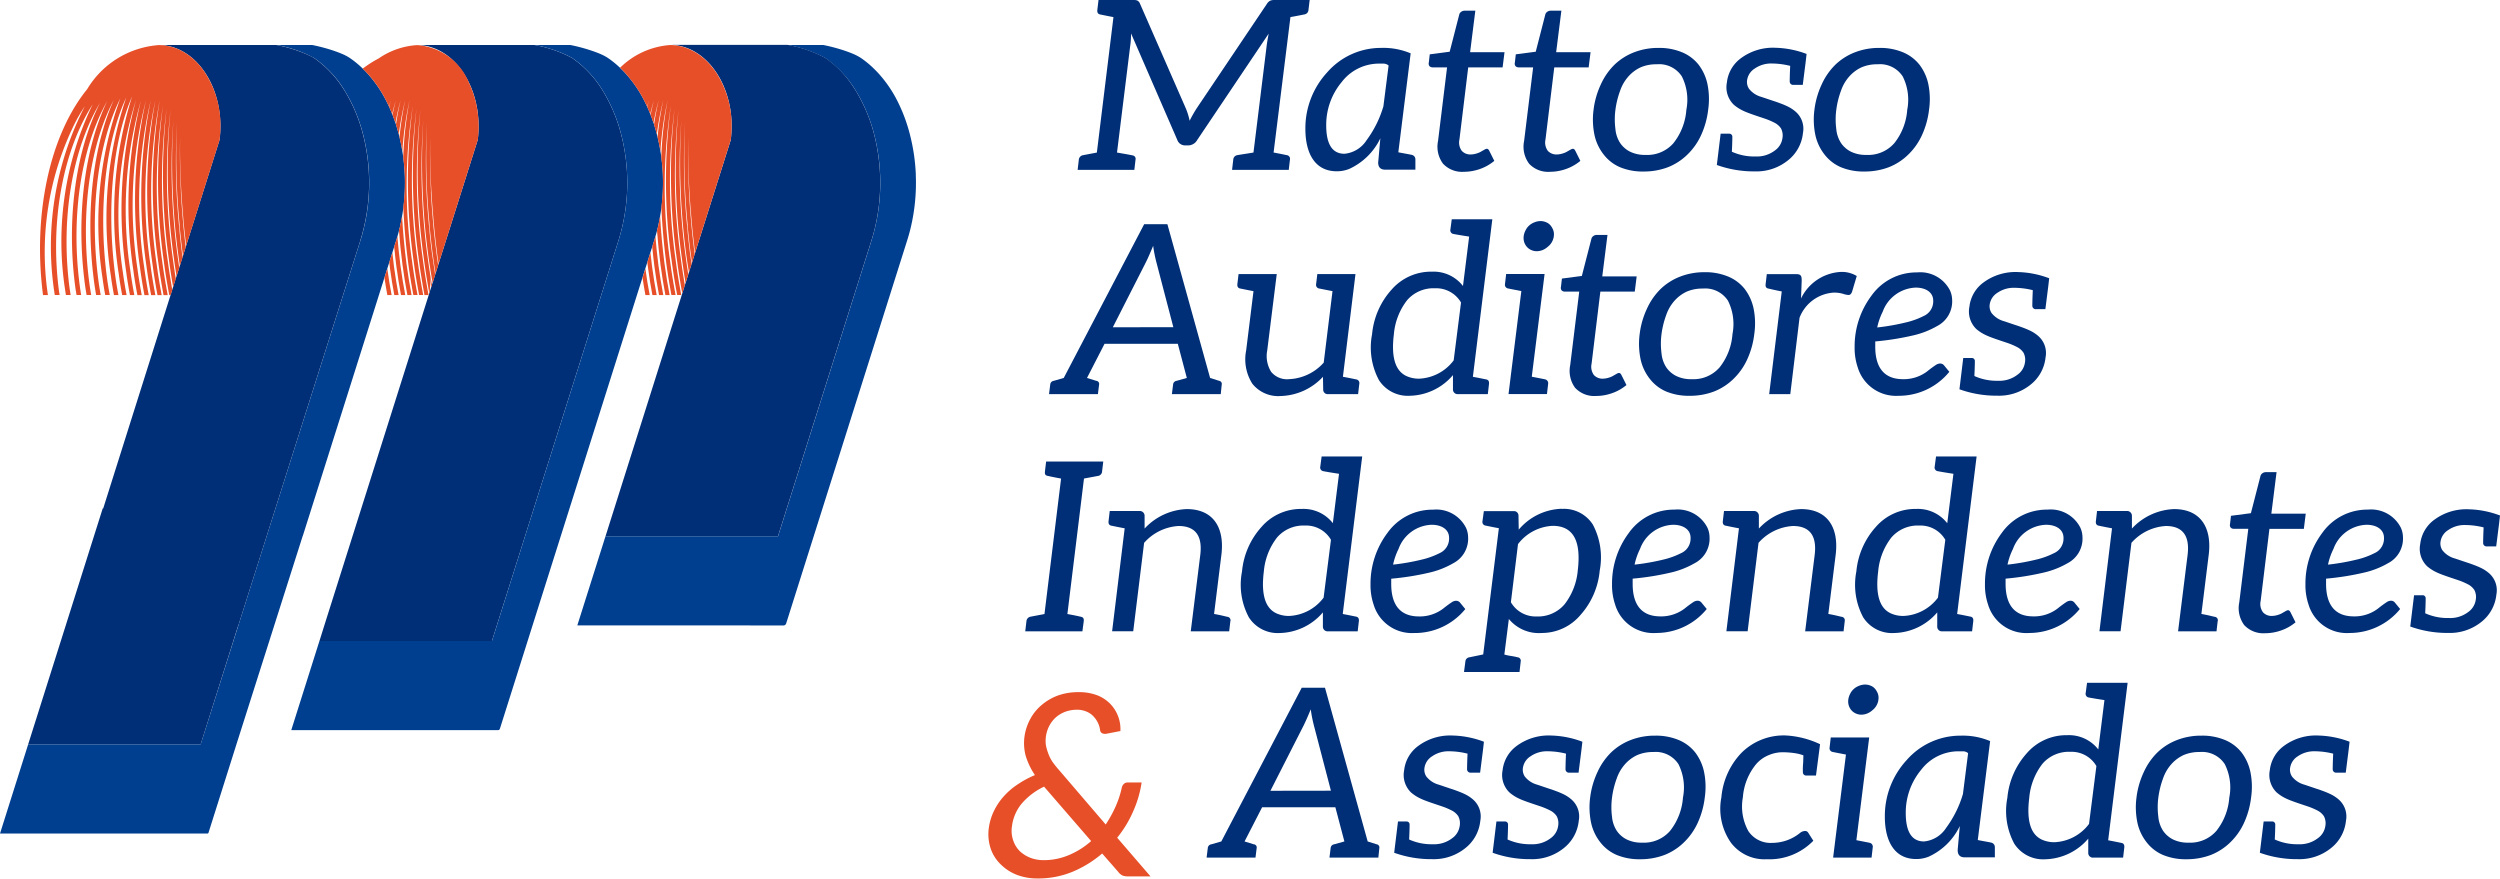
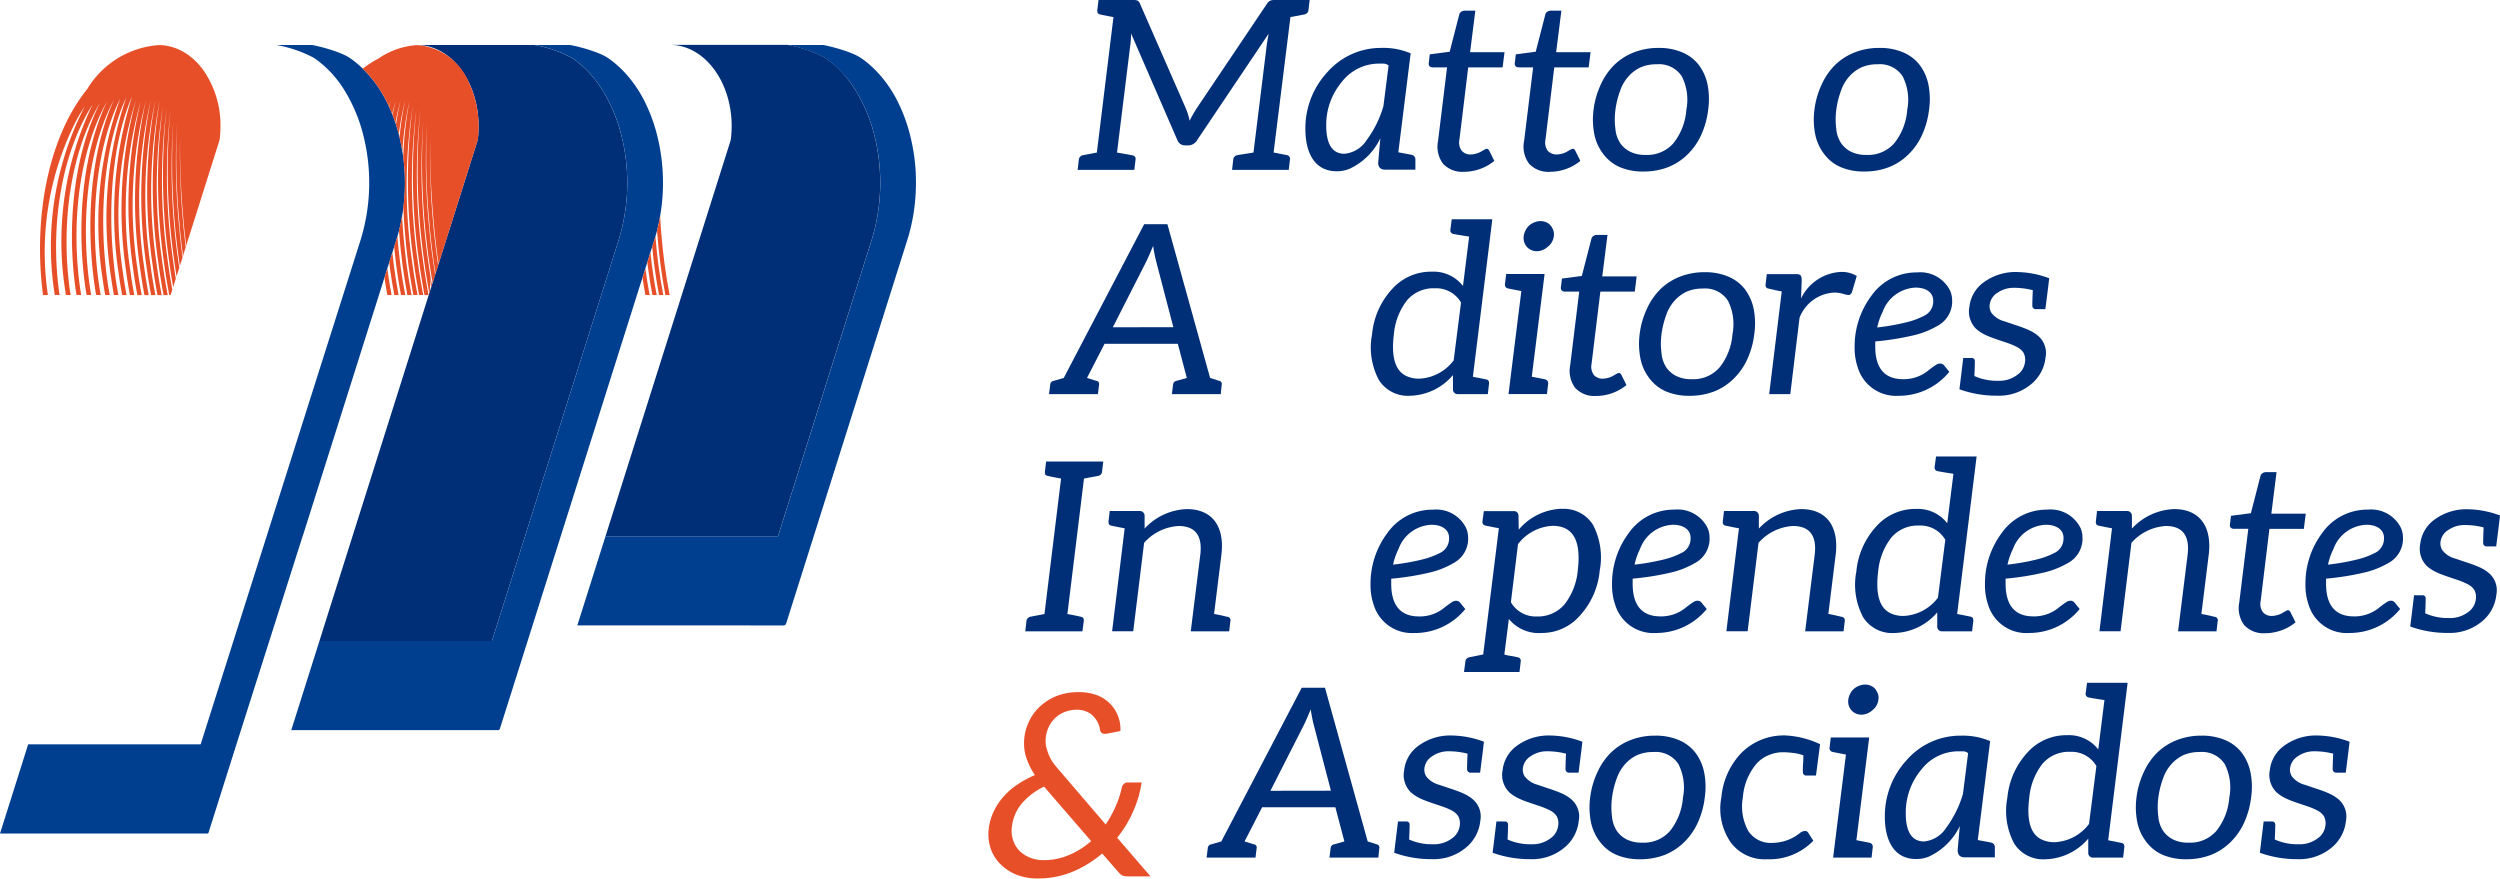
<svg xmlns="http://www.w3.org/2000/svg" id="Grupo_97" data-name="Grupo 97" width="183.754" height="64.572" viewBox="0 0 183.754 64.572">
  <defs>
    <clipPath id="clip-path">
      <rect id="Retângulo_4" data-name="Retângulo 4" width="183.754" height="64.572" fill="none" />
    </clipPath>
  </defs>
  <g id="Grupo_96" data-name="Grupo 96" clip-path="url(#clip-path)">
    <path id="Caminho_167" data-name="Caminho 167" d="M215.286,145.4a2.75,2.75,0,0,1,.973.636,2.679,2.679,0,0,1,.748,2l-1.066.205h-.094a.42.42,0,0,1-.206-.056.311.311,0,0,1-.131-.243,1.733,1.733,0,0,0-.15-.5,1.888,1.888,0,0,0-.318-.468,1.443,1.443,0,0,0-.5-.355,1.749,1.749,0,0,0-.73-.15,2.514,2.514,0,0,0-.861.15,2.347,2.347,0,0,0-.692.411,2.307,2.307,0,0,0-.486.636,2.405,2.405,0,0,0-.244,1.4,3.611,3.611,0,0,0,.169.6,2.9,2.9,0,0,0,.318.636,7.773,7.773,0,0,0,.543.673l3.368,3.929a9.217,9.217,0,0,0,.73-1.328,7.291,7.291,0,0,0,.449-1.366.514.514,0,0,1,.15-.281.381.381,0,0,1,.281-.113h1.029a8.03,8.03,0,0,1-.617,2.115,8.331,8.331,0,0,1-1.179,1.946l2.451,2.844h-1.609a1.326,1.326,0,0,1-.43-.056.89.89,0,0,1-.337-.281l-1.179-1.347a8.205,8.205,0,0,1-2.189,1.347,6.6,6.6,0,0,1-2.582.486,4.158,4.158,0,0,1-1.441-.243,3.422,3.422,0,0,1-1.2-.748,2.93,2.93,0,0,1-.767-1.16,3.329,3.329,0,0,1-.15-1.572,4.106,4.106,0,0,1,.374-1.235,4.6,4.6,0,0,1,.73-1.085,5.218,5.218,0,0,1,1.029-.88,7.29,7.29,0,0,1,1.253-.674,5.329,5.329,0,0,1-.674-1.4,3.627,3.627,0,0,1-.094-1.422,3.765,3.765,0,0,1,.412-1.272,3.475,3.475,0,0,1,.842-1.048,3.94,3.94,0,0,1,1.216-.711,4.471,4.471,0,0,1,1.534-.243,3.725,3.725,0,0,1,1.328.225m-6.155,10.683a2,2,0,0,0,.486.786,2.422,2.422,0,0,0,.786.486,2.67,2.67,0,0,0,.935.168,4.672,4.672,0,0,0,1.927-.392,5.9,5.9,0,0,0,1.59-1.01l-3.461-4a4.968,4.968,0,0,0-1.665,1.272,3.227,3.227,0,0,0-.692,1.628,2.173,2.173,0,0,0,.094,1.066" transform="translate(-134.655 -94.303)" fill="#e74f29" />
    <path id="Caminho_168" data-name="Caminho 168" d="M229.892,3.313l-.977,7.9q.916.157,1.151.21a.254.254,0,0,1,.21.314l-.087.75h-4.168l.087-.75a.37.37,0,0,1,.314-.331l1.011-.192,1.221-9.957c-.54-.1-.872-.175-.976-.192-.174-.035-.227-.157-.21-.331L227.556,0h2.493a.916.916,0,0,1,.349.035.426.426,0,0,1,.21.244l3.366,7.69a4.778,4.778,0,0,1,.279.907,9.243,9.243,0,0,1,.524-.924L239.936.279a.585.585,0,0,1,.279-.244A.968.968,0,0,1,240.564,0h2.511l-.087.732a.353.353,0,0,1-.314.331c-.681.139-1.012.192-1.012.192l-1.238,9.957c.558.1.872.175.976.192a.27.27,0,0,1,.226.331l-.087.75h-4.167l.087-.75a.352.352,0,0,1,.3-.331c.174-.035.558-.087,1.186-.192l.976-7.9c.035-.261.087-.54.14-.837l-5.249,7.812a.766.766,0,0,1-.646.4h-.244a.6.6,0,0,1-.575-.4l-3.4-7.83a6.578,6.578,0,0,1-.052.854" transform="translate(-146.813)" fill="#002f78" />
    <path id="Caminho_169" data-name="Caminho 169" d="M279.141,18.456l.157-1.761a4.693,4.693,0,0,1-2.285,2.249,2.41,2.41,0,0,1-.924.174c-1.656,0-2.3-1.412-2.3-3.1a6.06,6.06,0,0,1,1.6-4.168,5.235,5.235,0,0,1,3.976-1.8,5.148,5.148,0,0,1,2.162.4l-.907,7.271c.052.018.855.157.994.192a.336.336,0,0,1,.261.331V19h-2.214c-.366,0-.523-.192-.523-.541m.767-7.115a.582.582,0,0,0-.384-.139h-.367a3.449,3.449,0,0,0-2.7,1.36,4.909,4.909,0,0,0-1.134,3.174c0,1.4.454,2.092,1.343,2.092a2.174,2.174,0,0,0,1.622-.994,7.951,7.951,0,0,0,1.238-2.494Z" transform="translate(-177.841 -6.529)" fill="#002f78" />
    <path id="Caminho_170" data-name="Caminho 170" d="M300.7,13.486a2.094,2.094,0,0,1-.366-1.674l.663-5.406h-1.064a.333.333,0,0,1-.227-.087.3.3,0,0,1-.052-.261l.07-.61,1.465-.192.7-2.72a.349.349,0,0,1,.139-.209.429.429,0,0,1,.261-.087h.785l-.384,3.052h2.529l-.14,1.116h-2.528l-.645,5.3a1.027,1.027,0,0,0,.175.837.852.852,0,0,0,.662.262,1.493,1.493,0,0,0,.419-.07,1.456,1.456,0,0,0,.331-.139c.087-.053.174-.1.244-.139a.453.453,0,0,1,.174-.07c.087,0,.14.053.192.157l.366.733a3.417,3.417,0,0,1-1.046.593,3.545,3.545,0,0,1-1.186.209,1.918,1.918,0,0,1-1.535-.593" transform="translate(-194.635 -1.454)" fill="#002f78" />
    <path id="Caminho_171" data-name="Caminho 171" d="M318.758,13.486a2.094,2.094,0,0,1-.366-1.674l.663-5.406H317.99a.333.333,0,0,1-.227-.087.3.3,0,0,1-.052-.261l.07-.61,1.465-.192.7-2.72a.349.349,0,0,1,.139-.209.429.429,0,0,1,.261-.087h.785l-.384,3.052h2.529l-.14,1.116h-2.528l-.645,5.3a1.027,1.027,0,0,0,.175.837.852.852,0,0,0,.662.262,1.493,1.493,0,0,0,.419-.07,1.455,1.455,0,0,0,.331-.139c.087-.053.174-.1.244-.139a.453.453,0,0,1,.174-.07c.087,0,.14.053.192.157l.366.733a3.416,3.416,0,0,1-1.046.593,3.545,3.545,0,0,1-1.186.209,1.918,1.918,0,0,1-1.535-.593" transform="translate(-206.367 -1.454)" fill="#002f78" />
    <path id="Caminho_172" data-name="Caminho 172" d="M340.638,10.365a3.037,3.037,0,0,1,1.221.907,3.561,3.561,0,0,1,.662,1.447,5.464,5.464,0,0,1,.053,1.865,6.215,6.215,0,0,1-.524,1.884,4.715,4.715,0,0,1-1.011,1.43,4.283,4.283,0,0,1-1.43.924,4.97,4.97,0,0,1-1.8.314,4.32,4.32,0,0,1-1.709-.314,3.013,3.013,0,0,1-1.2-.924,3.514,3.514,0,0,1-.68-1.43,5.553,5.553,0,0,1-.07-1.884,6.125,6.125,0,0,1,.54-1.865,4.8,4.8,0,0,1,1.011-1.447,4.324,4.324,0,0,1,1.448-.907,4.886,4.886,0,0,1,1.778-.314,4.329,4.329,0,0,1,1.709.314m-.61,6.679a4.45,4.45,0,0,0,.942-2.442,3.822,3.822,0,0,0-.331-2.458,1.994,1.994,0,0,0-1.848-.89,2.877,2.877,0,0,0-1.186.227,2.757,2.757,0,0,0-.889.663,3.063,3.063,0,0,0-.61,1.046,6.436,6.436,0,0,0-.349,1.412,5.443,5.443,0,0,0,0,1.412,2.25,2.25,0,0,0,.349,1.029,1.93,1.93,0,0,0,.75.645,2.455,2.455,0,0,0,1.116.227,2.546,2.546,0,0,0,2.058-.872" transform="translate(-217.019 -6.529)" fill="#002f78" />
-     <path id="Caminho_173" data-name="Caminho 173" d="M366.7,10.5l-.07.61-.21,1.657h-.68a.248.248,0,0,1-.279-.245c0-.017,0-.418.035-1.151a5.676,5.676,0,0,0-1.325-.174h-.018a2.1,2.1,0,0,0-1.256.366,1.205,1.205,0,0,0-.558.8.913.913,0,0,0,.122.68,1.732,1.732,0,0,0,.924.61c.418.139.767.261,1.046.349.279.1.54.192.8.314a2.7,2.7,0,0,1,.68.436,1.65,1.65,0,0,1,.523,1.552,2.927,2.927,0,0,1-1.116,2.023,3.693,3.693,0,0,1-2.424.8,8.025,8.025,0,0,1-2.79-.471l.279-2.3H361a.22.22,0,0,1,.244.209c0,.053,0,.419-.035,1.116a3.982,3.982,0,0,0,1.744.349,2.17,2.17,0,0,0,1.412-.436,1.324,1.324,0,0,0,.558-.889,1.129,1.129,0,0,0-.1-.732,1.237,1.237,0,0,0-.471-.418,5.214,5.214,0,0,0-.7-.3c-.732-.244-1.256-.418-1.552-.558a3.06,3.06,0,0,1-.75-.471,1.79,1.79,0,0,1-.506-1.639,2.554,2.554,0,0,1,1.029-1.778,3.956,3.956,0,0,1,2.581-.767,6.914,6.914,0,0,1,2.25.453" transform="translate(-233.914 -6.529)" fill="#002f78" />
    <path id="Caminho_174" data-name="Caminho 174" d="M386.962,10.365a3.037,3.037,0,0,1,1.221.907,3.561,3.561,0,0,1,.662,1.447,5.464,5.464,0,0,1,.053,1.865,6.217,6.217,0,0,1-.524,1.884,4.715,4.715,0,0,1-1.011,1.43,4.286,4.286,0,0,1-1.43.924,4.97,4.97,0,0,1-1.8.314,4.32,4.32,0,0,1-1.709-.314,3.013,3.013,0,0,1-1.2-.924,3.515,3.515,0,0,1-.68-1.43,5.553,5.553,0,0,1-.07-1.884,6.126,6.126,0,0,1,.54-1.865,4.8,4.8,0,0,1,1.011-1.447,4.325,4.325,0,0,1,1.448-.907,4.887,4.887,0,0,1,1.779-.314,4.33,4.33,0,0,1,1.709.314m-.61,6.679a4.45,4.45,0,0,0,.942-2.442,3.822,3.822,0,0,0-.332-2.458,1.994,1.994,0,0,0-1.848-.89,2.877,2.877,0,0,0-1.186.227,2.757,2.757,0,0,0-.889.663,3.062,3.062,0,0,0-.61,1.046,6.437,6.437,0,0,0-.349,1.412,5.426,5.426,0,0,0,0,1.412,2.25,2.25,0,0,0,.349,1.029,1.93,1.93,0,0,0,.75.645,2.455,2.455,0,0,0,1.116.227,2.546,2.546,0,0,0,2.058-.872" transform="translate(-247.109 -6.529)" fill="#002f78" />
    <path id="Caminho_175" data-name="Caminho 175" d="M232.712,58.82l-.07.7H229.05l.087-.7a.3.3,0,0,1,.261-.279l.75-.21-.663-2.511H224.1l-1.29,2.511.68.21a.231.231,0,0,1,.209.279l-.087.7h-3.592l.087-.7a.3.3,0,0,1,.261-.279l.732-.21,5.911-11.3h1.709l3.139,11.3.663.21a.23.23,0,0,1,.192.279m-3.557-4.22L227.9,49.787a9.961,9.961,0,0,1-.227-1.168c-.209.505-.384.907-.523,1.185l-2.441,4.8Z" transform="translate(-142.914 -30.55)" fill="#002f78" />
-     <path id="Caminho_176" data-name="Caminho 176" d="M265.866,63.985l.645-5.249c-.1-.017-.436-.087-.976-.192a.271.271,0,0,1-.227-.332l.087-.732H268.2l-.924,7.551c.558.1.872.174.977.192a.271.271,0,0,1,.227.332l-.087.75h-2.2a.327.327,0,0,1-.366-.314l-.017-.959a4.4,4.4,0,0,1-3.1,1.413,2.431,2.431,0,0,1-2.093-.907,3.343,3.343,0,0,1-.453-2.441l.54-4.36c-.54-.1-.872-.175-.976-.192-.175-.035-.227-.157-.209-.332l.087-.732h2.807l-.7,5.615A2.193,2.193,0,0,0,262,64.665a1.505,1.505,0,0,0,1.325.54,3.609,3.609,0,0,0,2.546-1.221" transform="translate(-168.57 -37.337)" fill="#002f78" />
    <path id="Caminho_177" data-name="Caminho 177" d="M294.344,50.887l.453-3.627c-.575-.087-.976-.157-1.151-.191a.271.271,0,0,1-.227-.332l.1-.75h2.982l-1.43,11.579c.54.1.872.174.976.191.175.035.227.157.21.332l-.087.75h-2.18a.341.341,0,0,1-.383-.314V57.443a4.285,4.285,0,0,1-3.156,1.517,2.521,2.521,0,0,1-2.285-1.151,5.084,5.084,0,0,1-.505-3.366,5.667,5.667,0,0,1,1.43-3.278,3.836,3.836,0,0,1,2.964-1.325,2.73,2.73,0,0,1,2.284,1.046m-.68,5.475.54-4.255a2.11,2.11,0,0,0-1.918-1.046,2.554,2.554,0,0,0-2.04.872,4.729,4.729,0,0,0-.977,2.511c-.209,1.674.1,2.685.924,3.069a2.209,2.209,0,0,0,.941.192,3.353,3.353,0,0,0,2.529-1.343" transform="translate(-186.812 -29.871)" fill="#002f78" />
    <path id="Caminho_178" data-name="Caminho 178" d="M318.819,58.346l-.087.75h-2.825l.157-1.273.785-6.3s-.82-.157-.977-.192a.274.274,0,0,1-.226-.314l.087-.75h2.825l-.942,7.551s.819.157.976.192a.292.292,0,0,1,.227.331m.418-10.846a1.192,1.192,0,0,1-.139.418,1.127,1.127,0,0,1-.3.349,1.3,1.3,0,0,1-.384.245,1.214,1.214,0,0,1-.436.087.97.97,0,0,1-.4-.087.911.911,0,0,1-.331-.245.979.979,0,0,1-.192-.349,1.077,1.077,0,0,1-.035-.418,1.269,1.269,0,0,1,.139-.436,1.128,1.128,0,0,1,.279-.366,1.24,1.24,0,0,1,.384-.227,1.216,1.216,0,0,1,.436-.087,1.055,1.055,0,0,1,.418.087.811.811,0,0,1,.314.227,1.243,1.243,0,0,1,.209.366.906.906,0,0,1,.035.436" transform="translate(-205.028 -30.129)" fill="#002f78" />
    <path id="Caminho_179" data-name="Caminho 179" d="M328.428,60.518a2.1,2.1,0,0,1-.367-1.674l.663-5.406H327.66a.332.332,0,0,1-.227-.087.3.3,0,0,1-.052-.262l.07-.61,1.465-.192.7-2.72a.349.349,0,0,1,.139-.21.431.431,0,0,1,.261-.087h.785l-.384,3.051h2.529l-.14,1.116h-2.529l-.645,5.3a1.028,1.028,0,0,0,.174.837.852.852,0,0,0,.662.262,1.5,1.5,0,0,0,.419-.07,1.439,1.439,0,0,0,.331-.139c.087-.053.174-.1.244-.14a.454.454,0,0,1,.175-.07c.087,0,.139.053.192.157l.366.732a3.4,3.4,0,0,1-1.046.593,3.545,3.545,0,0,1-1.186.209,1.919,1.919,0,0,1-1.535-.593" transform="translate(-212.648 -32.004)" fill="#002f78" />
    <path id="Caminho_180" data-name="Caminho 180" d="M350.308,57.4a3.04,3.04,0,0,1,1.221.907,3.568,3.568,0,0,1,.662,1.447,5.466,5.466,0,0,1,.053,1.866,6.214,6.214,0,0,1-.524,1.883,4.713,4.713,0,0,1-1.011,1.43,4.3,4.3,0,0,1-1.43.924,4.985,4.985,0,0,1-1.8.314,4.332,4.332,0,0,1-1.709-.314,3.02,3.02,0,0,1-1.2-.924,3.513,3.513,0,0,1-.68-1.43,5.55,5.55,0,0,1-.07-1.883,6.126,6.126,0,0,1,.54-1.866,4.81,4.81,0,0,1,1.011-1.447,4.33,4.33,0,0,1,1.448-.907,4.894,4.894,0,0,1,1.779-.314,4.335,4.335,0,0,1,1.709.314m-.61,6.679a4.452,4.452,0,0,0,.942-2.442,3.822,3.822,0,0,0-.332-2.458,1.993,1.993,0,0,0-1.848-.89,2.883,2.883,0,0,0-1.186.227,2.758,2.758,0,0,0-.889.663,3.063,3.063,0,0,0-.611,1.046,6.438,6.438,0,0,0-.349,1.412,5.44,5.44,0,0,0,0,1.412,2.251,2.251,0,0,0,.349,1.029,1.931,1.931,0,0,0,.75.645,2.459,2.459,0,0,0,1.116.226,2.544,2.544,0,0,0,2.058-.872" transform="translate(-223.3 -37.079)" fill="#002f78" />
    <path id="Caminho_181" data-name="Caminho 181" d="M372.976,57.608l-.052,1.378a3.441,3.441,0,0,1,2.929-1.953,2.117,2.117,0,0,1,1.168.3l-.349,1.168c-.053.14-.14.227-.244.227a1.5,1.5,0,0,1-.419-.087,2.337,2.337,0,0,0-.7-.087,2.88,2.88,0,0,0-2.494,1.848l-.68,5.615h-1.552l.924-7.55c-.541-.1-.872-.192-.977-.209-.174-.035-.226-.14-.209-.314l.087-.75h2.145c.331,0,.418.1.418.418" transform="translate(-240.546 -37.046)" fill="#002f78" />
    <path id="Caminho_182" data-name="Caminho 182" d="M392.234,66.2a2.936,2.936,0,0,1-3.017-2.092,4.409,4.409,0,0,1-.227-1.482,6.21,6.21,0,0,1,1.238-3.784,4.05,4.05,0,0,1,3.348-1.709A2.447,2.447,0,0,1,396,58.458a1.73,1.73,0,0,1,.157.68,2.034,2.034,0,0,1-1.1,1.936,6.348,6.348,0,0,1-1.726.68,20.038,20.038,0,0,1-2.825.453v.384c0,1.482.61,2.389,2.04,2.389a2.849,2.849,0,0,0,1.779-.575,8,8,0,0,1,.663-.488.575.575,0,0,1,.279-.087.368.368,0,0,1,.3.139l.384.471a4.782,4.782,0,0,1-3.714,1.761m1.256-7.952a2.689,2.689,0,0,0-2.442,1.779,4.735,4.735,0,0,0-.4,1.151,16.576,16.576,0,0,0,2.162-.383,5.715,5.715,0,0,0,1.238-.453,1.173,1.173,0,0,0,.715-1.134c0-.645-.593-.959-1.273-.959" transform="translate(-252.672 -37.11)" fill="#002f78" />
    <path id="Caminho_183" data-name="Caminho 183" d="M417.574,57.536l-.07.61-.21,1.657h-.68a.248.248,0,0,1-.279-.244c0-.017,0-.418.035-1.151a5.66,5.66,0,0,0-1.325-.175h-.018a2.1,2.1,0,0,0-1.256.366,1.207,1.207,0,0,0-.558.8.912.912,0,0,0,.122.68,1.733,1.733,0,0,0,.924.61c.418.139.767.261,1.046.349.279.1.54.192.8.314a2.687,2.687,0,0,1,.68.436,1.649,1.649,0,0,1,.523,1.552,2.927,2.927,0,0,1-1.116,2.023,3.692,3.692,0,0,1-2.424.8,8.026,8.026,0,0,1-2.79-.471l.279-2.3h.61a.221.221,0,0,1,.244.209c0,.053,0,.419-.035,1.116a3.987,3.987,0,0,0,1.744.349,2.17,2.17,0,0,0,1.412-.436,1.324,1.324,0,0,0,.558-.889,1.129,1.129,0,0,0-.1-.732,1.238,1.238,0,0,0-.471-.418,5.215,5.215,0,0,0-.7-.3c-.732-.244-1.256-.418-1.552-.558a3.071,3.071,0,0,1-.75-.471,1.79,1.79,0,0,1-.506-1.639,2.554,2.554,0,0,1,1.029-1.778,3.958,3.958,0,0,1,2.581-.767,6.913,6.913,0,0,1,2.249.453" transform="translate(-266.956 -37.079)" fill="#002f78" />
    <path id="Caminho_184" data-name="Caminho 184" d="M219.339,98.041,218.119,108c.558.1.889.175,1.029.21s.192.139.174.314l-.1.75h-4.2l.087-.75a.37.37,0,0,1,.314-.331l1.011-.192,1.221-9.957c-.541-.1-.889-.174-1.029-.209s-.174-.139-.157-.314l.087-.732h4.2l-.087.732a.352.352,0,0,1-.314.331Z" transform="translate(-139.664 -62.868)" fill="#002f78" />
    <path id="Caminho_185" data-name="Caminho 185" d="M241.436,115.019l-.087.75h-2.825l.7-5.615c.175-1.413-.366-2.127-1.6-2.127a3.662,3.662,0,0,0-2.528,1.238l-.8,6.5h-1.552l.924-7.568c-.54-.1-.872-.174-.977-.192-.174-.035-.226-.157-.209-.331l.087-.75h2.18a.355.355,0,0,1,.383.331v.959a4.448,4.448,0,0,1,3.1-1.43c1.918,0,2.79,1.325,2.546,3.347l-.54,4.36c.558.1.872.192.977.21a.255.255,0,0,1,.226.314" transform="translate(-151.002 -69.365)" fill="#002f78" />
-     <path id="Caminho_186" data-name="Caminho 186" d="M267.049,100.641l.453-3.627c-.575-.087-.976-.157-1.151-.192a.271.271,0,0,1-.227-.332l.1-.75h2.982l-1.43,11.578c.54.1.872.175.976.192.174.035.227.157.21.332l-.087.749H266.7a.341.341,0,0,1-.383-.313V107.2a4.285,4.285,0,0,1-3.156,1.517,2.521,2.521,0,0,1-2.285-1.151,5.083,5.083,0,0,1-.505-3.366,5.667,5.667,0,0,1,1.43-3.278,3.836,3.836,0,0,1,2.964-1.325,2.731,2.731,0,0,1,2.284,1.046m-.68,5.476.541-4.255a2.11,2.11,0,0,0-1.918-1.046,2.554,2.554,0,0,0-2.04.872,4.731,4.731,0,0,0-.977,2.511c-.209,1.674.1,2.686.924,3.069a2.209,2.209,0,0,0,.941.192,3.352,3.352,0,0,0,2.528-1.342" transform="translate(-169.082 -62.189)" fill="#002f78" />
    <path id="Caminho_187" data-name="Caminho 187" d="M290.7,115.955a2.936,2.936,0,0,1-3.017-2.093,4.406,4.406,0,0,1-.227-1.482A6.21,6.21,0,0,1,288.7,108.6a4.05,4.05,0,0,1,3.348-1.709,2.447,2.447,0,0,1,2.424,1.325,1.733,1.733,0,0,1,.157.68,2.034,2.034,0,0,1-1.1,1.936,6.325,6.325,0,0,1-1.726.68,19.994,19.994,0,0,1-2.825.453v.384c0,1.482.61,2.389,2.04,2.389a2.845,2.845,0,0,0,1.779-.576,8.164,8.164,0,0,1,.663-.488.578.578,0,0,1,.279-.087.368.368,0,0,1,.3.139l.384.47a4.781,4.781,0,0,1-3.714,1.762M291.958,108a2.689,2.689,0,0,0-2.442,1.779,4.735,4.735,0,0,0-.4,1.151,16.583,16.583,0,0,0,2.162-.383,5.714,5.714,0,0,0,1.238-.453,1.173,1.173,0,0,0,.715-1.134c0-.645-.593-.959-1.273-.959" transform="translate(-186.721 -69.429)" fill="#002f78" />
    <path id="Caminho_188" data-name="Caminho 188" d="M314.247,106.737a2.52,2.52,0,0,1,2.284,1.151,5.155,5.155,0,0,1,.506,3.383,5.65,5.65,0,0,1-1.413,3.261,3.718,3.718,0,0,1-2.842,1.326,2.857,2.857,0,0,1-2.424-1.03l-.331,2.616c.017,0,.174.052.47.1a4.789,4.789,0,0,1,.506.1.254.254,0,0,1,.226.313l-.087.767h-4.08l.1-.767a.335.335,0,0,1,.3-.313l1.011-.21,1.151-9.277c-.541-.1-.872-.174-.977-.192a.271.271,0,0,1-.227-.331l.1-.732h2.18a.327.327,0,0,1,.366.314l.018,1.046a4.306,4.306,0,0,1,3.156-1.535m-1.831,7.917a2.567,2.567,0,0,0,2.04-.89,4.726,4.726,0,0,0,.976-2.511c.261-2.18-.349-3.261-1.848-3.261a3.414,3.414,0,0,0-2.546,1.342l-.523,4.273a2.1,2.1,0,0,0,1.9,1.046" transform="translate(-199.455 -69.332)" fill="#002f78" />
    <path id="Caminho_189" data-name="Caminho 189" d="M341.353,115.955a2.936,2.936,0,0,1-3.017-2.093,4.407,4.407,0,0,1-.227-1.482,6.21,6.21,0,0,1,1.238-3.784,4.05,4.05,0,0,1,3.348-1.709,2.447,2.447,0,0,1,2.424,1.325,1.733,1.733,0,0,1,.157.68,2.034,2.034,0,0,1-1.1,1.936,6.326,6.326,0,0,1-1.726.68,19.994,19.994,0,0,1-2.825.453v.384c0,1.482.61,2.389,2.04,2.389a2.845,2.845,0,0,0,1.779-.576,8.169,8.169,0,0,1,.663-.488.578.578,0,0,1,.279-.087.368.368,0,0,1,.3.139l.384.47a4.781,4.781,0,0,1-3.714,1.762M342.609,108a2.689,2.689,0,0,0-2.442,1.779,4.732,4.732,0,0,0-.4,1.151,16.586,16.586,0,0,0,2.162-.383,5.714,5.714,0,0,0,1.238-.453,1.173,1.173,0,0,0,.715-1.134c0-.645-.593-.959-1.273-.959" transform="translate(-219.622 -69.429)" fill="#002f78" />
    <path id="Caminho_190" data-name="Caminho 190" d="M370.3,115.019l-.087.75H367.39l.7-5.615c.174-1.413-.366-2.127-1.6-2.127a3.662,3.662,0,0,0-2.528,1.238l-.8,6.5H361.6l.924-7.568c-.541-.1-.872-.174-.977-.192-.174-.035-.227-.157-.209-.331l.087-.75h2.18a.355.355,0,0,1,.383.331v.959a4.448,4.448,0,0,1,3.1-1.43c1.918,0,2.79,1.325,2.546,3.347l-.541,4.36c.558.1.872.192.977.21a.255.255,0,0,1,.227.314" transform="translate(-234.708 -69.365)" fill="#002f78" />
    <path id="Caminho_191" data-name="Caminho 191" d="M395.916,100.641l.453-3.627c-.575-.087-.976-.157-1.151-.192a.271.271,0,0,1-.227-.332l.1-.75h2.982l-1.43,11.578c.54.1.872.175.976.192.175.035.227.157.21.332l-.087.749h-2.18a.341.341,0,0,1-.383-.313V107.2a4.285,4.285,0,0,1-3.156,1.517,2.521,2.521,0,0,1-2.285-1.151,5.083,5.083,0,0,1-.505-3.366,5.667,5.667,0,0,1,1.43-3.278,3.836,3.836,0,0,1,2.964-1.325,2.731,2.731,0,0,1,2.284,1.046m-.68,5.476.541-4.255a2.11,2.11,0,0,0-1.918-1.046,2.554,2.554,0,0,0-2.04.872,4.731,4.731,0,0,0-.977,2.511c-.209,1.674.1,2.686.924,3.069a2.209,2.209,0,0,0,.941.192,3.352,3.352,0,0,0,2.528-1.342" transform="translate(-252.789 -62.189)" fill="#002f78" />
    <path id="Caminho_192" data-name="Caminho 192" d="M419.569,115.955a2.936,2.936,0,0,1-3.017-2.093,4.406,4.406,0,0,1-.227-1.482,6.21,6.21,0,0,1,1.238-3.784,4.05,4.05,0,0,1,3.348-1.709,2.447,2.447,0,0,1,2.424,1.325,1.733,1.733,0,0,1,.157.68,2.034,2.034,0,0,1-1.1,1.936,6.326,6.326,0,0,1-1.726.68,19.993,19.993,0,0,1-2.825.453v.384c0,1.482.61,2.389,2.04,2.389a2.845,2.845,0,0,0,1.779-.576,8.17,8.17,0,0,1,.663-.488.578.578,0,0,1,.279-.087.368.368,0,0,1,.3.139l.384.47a4.781,4.781,0,0,1-3.714,1.762M420.825,108a2.689,2.689,0,0,0-2.442,1.779,4.734,4.734,0,0,0-.4,1.151,16.584,16.584,0,0,0,2.162-.383,5.714,5.714,0,0,0,1.238-.453,1.173,1.173,0,0,0,.715-1.134c0-.645-.593-.959-1.273-.959" transform="translate(-270.427 -69.429)" fill="#002f78" />
    <path id="Caminho_193" data-name="Caminho 193" d="M448.518,115.019l-.087.75h-2.825l.7-5.615c.174-1.413-.366-2.127-1.6-2.127a3.662,3.662,0,0,0-2.528,1.238l-.8,6.5h-1.552l.924-7.568c-.541-.1-.872-.174-.977-.192-.174-.035-.227-.157-.209-.331l.087-.75h2.18a.355.355,0,0,1,.383.331v.959a4.448,4.448,0,0,1,3.1-1.43c1.918,0,2.79,1.325,2.546,3.347l-.541,4.36c.558.1.872.192.977.21a.255.255,0,0,1,.227.314" transform="translate(-285.514 -69.365)" fill="#002f78" />
    <path id="Caminho_194" data-name="Caminho 194" d="M468.758,110.272a2.093,2.093,0,0,1-.367-1.674l.663-5.406h-1.064a.334.334,0,0,1-.227-.087.3.3,0,0,1-.052-.261l.07-.61,1.465-.192.7-2.72a.349.349,0,0,1,.14-.209.429.429,0,0,1,.261-.087h.785l-.384,3.052h2.529l-.14,1.116h-2.529l-.645,5.3a1.026,1.026,0,0,0,.175.837.851.851,0,0,0,.662.262,1.493,1.493,0,0,0,.418-.07,1.466,1.466,0,0,0,.332-.139c.087-.053.175-.1.244-.14a.455.455,0,0,1,.174-.07c.087,0,.139.052.192.157l.366.732a3.387,3.387,0,0,1-1.046.593,3.542,3.542,0,0,1-1.185.209,1.92,1.92,0,0,1-1.535-.593" transform="translate(-303.801 -64.322)" fill="#002f78" />
    <path id="Caminho_195" data-name="Caminho 195" d="M486.789,115.955a2.936,2.936,0,0,1-3.017-2.093,4.406,4.406,0,0,1-.227-1.482,6.21,6.21,0,0,1,1.238-3.784,4.05,4.05,0,0,1,3.348-1.709,2.447,2.447,0,0,1,2.424,1.325,1.733,1.733,0,0,1,.157.68,2.034,2.034,0,0,1-1.1,1.936,6.326,6.326,0,0,1-1.726.68,20,20,0,0,1-2.825.453v.384c0,1.482.61,2.389,2.04,2.389a2.845,2.845,0,0,0,1.779-.576,8.164,8.164,0,0,1,.663-.488.578.578,0,0,1,.279-.087.368.368,0,0,1,.3.139l.384.47a4.781,4.781,0,0,1-3.714,1.762M488.045,108a2.689,2.689,0,0,0-2.442,1.779,4.735,4.735,0,0,0-.4,1.151,16.584,16.584,0,0,0,2.162-.383,5.714,5.714,0,0,0,1.238-.453,1.173,1.173,0,0,0,.715-1.134c0-.645-.593-.959-1.273-.959" transform="translate(-314.091 -69.429)" fill="#002f78" />
    <path id="Caminho_196" data-name="Caminho 196" d="M512.129,107.291l-.07.609-.21,1.658h-.68a.249.249,0,0,1-.279-.245c0-.017,0-.418.035-1.151a5.676,5.676,0,0,0-1.325-.174h-.018a2.094,2.094,0,0,0-1.256.367,1.2,1.2,0,0,0-.558.8.912.912,0,0,0,.122.68,1.732,1.732,0,0,0,.924.61c.418.139.767.261,1.046.349.279.1.54.192.8.314a2.688,2.688,0,0,1,.68.436,1.65,1.65,0,0,1,.523,1.552,2.926,2.926,0,0,1-1.116,2.023,3.7,3.7,0,0,1-2.424.8,8.026,8.026,0,0,1-2.79-.471l.279-2.3h.61a.22.22,0,0,1,.244.209c0,.052,0,.418-.035,1.116a3.987,3.987,0,0,0,1.744.349,2.17,2.17,0,0,0,1.412-.436,1.326,1.326,0,0,0,.558-.89,1.128,1.128,0,0,0-.1-.732,1.237,1.237,0,0,0-.471-.418,5.213,5.213,0,0,0-.7-.3c-.732-.244-1.256-.418-1.552-.558a3.069,3.069,0,0,1-.75-.471,1.791,1.791,0,0,1-.506-1.639A2.555,2.555,0,0,1,507.3,107.6a3.96,3.96,0,0,1,2.581-.767,6.905,6.905,0,0,1,2.249.454" transform="translate(-328.375 -69.397)" fill="#002f78" />
    <path id="Caminho_197" data-name="Caminho 197" d="M265.765,156.031l-.07.7H262.1l.087-.7a.3.3,0,0,1,.261-.279l.75-.21-.663-2.511H257.15l-1.29,2.511.68.21a.231.231,0,0,1,.21.279l-.087.7H253.07l.087-.7a.3.3,0,0,1,.261-.279l.733-.21,5.911-11.3h1.709l3.139,11.3.663.21a.23.23,0,0,1,.192.279m-3.557-4.22L260.952,147a9.957,9.957,0,0,1-.226-1.168c-.21.506-.384.907-.524,1.186l-2.441,4.8Z" transform="translate(-164.383 -93.694)" fill="#002f78" />
    <path id="Caminho_198" data-name="Caminho 198" d="M299.02,154.747l-.07.61-.21,1.657h-.68a.248.248,0,0,1-.279-.245c0-.017,0-.418.035-1.151a5.66,5.66,0,0,0-1.325-.175h-.018a2.1,2.1,0,0,0-1.256.366,1.206,1.206,0,0,0-.558.8.913.913,0,0,0,.122.68,1.732,1.732,0,0,0,.924.61c.418.139.767.262,1.046.349.279.1.54.192.8.314a2.686,2.686,0,0,1,.68.436,1.65,1.65,0,0,1,.523,1.552,2.927,2.927,0,0,1-1.116,2.023,3.693,3.693,0,0,1-2.424.8,8.026,8.026,0,0,1-2.79-.471l.279-2.3h.61a.221.221,0,0,1,.244.209c0,.052,0,.418-.035,1.116a3.987,3.987,0,0,0,1.744.349,2.17,2.17,0,0,0,1.412-.436,1.324,1.324,0,0,0,.558-.889,1.129,1.129,0,0,0-.1-.732,1.241,1.241,0,0,0-.471-.418,5.263,5.263,0,0,0-.7-.3c-.732-.244-1.256-.418-1.552-.558a3.07,3.07,0,0,1-.75-.471,1.79,1.79,0,0,1-.506-1.639,2.554,2.554,0,0,1,1.029-1.779,3.956,3.956,0,0,1,2.581-.767,6.913,6.913,0,0,1,2.249.453" transform="translate(-189.949 -100.223)" fill="#002f78" />
    <path id="Caminho_199" data-name="Caminho 199" d="M319.668,154.747l-.07.61-.21,1.657h-.68a.249.249,0,0,1-.279-.245c0-.017,0-.418.035-1.151a5.66,5.66,0,0,0-1.325-.175h-.018a2.1,2.1,0,0,0-1.256.366,1.206,1.206,0,0,0-.558.8.913.913,0,0,0,.122.68,1.732,1.732,0,0,0,.924.61c.418.139.767.262,1.046.349.279.1.54.192.8.314a2.686,2.686,0,0,1,.68.436,1.65,1.65,0,0,1,.523,1.552,2.927,2.927,0,0,1-1.116,2.023,3.693,3.693,0,0,1-2.424.8,8.026,8.026,0,0,1-2.79-.471l.279-2.3h.61a.221.221,0,0,1,.244.209c0,.052,0,.418-.035,1.116a3.987,3.987,0,0,0,1.744.349,2.17,2.17,0,0,0,1.412-.436,1.324,1.324,0,0,0,.558-.889,1.129,1.129,0,0,0-.1-.732,1.241,1.241,0,0,0-.471-.418,5.264,5.264,0,0,0-.7-.3c-.732-.244-1.256-.418-1.552-.558a3.071,3.071,0,0,1-.75-.471,1.79,1.79,0,0,1-.506-1.639,2.554,2.554,0,0,1,1.029-1.779,3.956,3.956,0,0,1,2.581-.767,6.913,6.913,0,0,1,2.249.453" transform="translate(-203.361 -100.223)" fill="#002f78" />
    <path id="Caminho_200" data-name="Caminho 200" d="M339.923,154.608a3.039,3.039,0,0,1,1.221.907,3.566,3.566,0,0,1,.662,1.447,5.464,5.464,0,0,1,.053,1.866,6.217,6.217,0,0,1-.524,1.883,4.711,4.711,0,0,1-1.011,1.43,4.286,4.286,0,0,1-1.429.924,4.987,4.987,0,0,1-1.8.314,4.333,4.333,0,0,1-1.709-.314,3.019,3.019,0,0,1-1.2-.924,3.513,3.513,0,0,1-.681-1.43,5.561,5.561,0,0,1-.07-1.883,6.135,6.135,0,0,1,.541-1.866,4.8,4.8,0,0,1,1.011-1.447,4.334,4.334,0,0,1,1.448-.907,4.892,4.892,0,0,1,1.778-.314,4.334,4.334,0,0,1,1.709.314m-.61,6.679a4.455,4.455,0,0,0,.942-2.441,3.821,3.821,0,0,0-.332-2.459,1.993,1.993,0,0,0-1.848-.889,2.882,2.882,0,0,0-1.186.227,2.763,2.763,0,0,0-.889.663,3.079,3.079,0,0,0-.61,1.046,6.431,6.431,0,0,0-.349,1.412,5.443,5.443,0,0,0,0,1.412,2.252,2.252,0,0,0,.349,1.029,1.931,1.931,0,0,0,.75.646,2.46,2.46,0,0,0,1.116.226,2.544,2.544,0,0,0,2.058-.872" transform="translate(-216.554 -100.223)" fill="#002f78" />
    <path id="Caminho_201" data-name="Caminho 201" d="M364.271,163.346a3.09,3.09,0,0,1-2.616-1.2,4.36,4.36,0,0,1-.715-3.348,5.4,5.4,0,0,1,1.464-3.261,4.4,4.4,0,0,1,3.244-1.291,6.71,6.71,0,0,1,2.546.645l-.3,2.3h-.7a.234.234,0,0,1-.262-.244,4.812,4.812,0,0,1,.017-.662c.018-.366.018-.558.018-.576a3.126,3.126,0,0,0-.61-.157,6.257,6.257,0,0,0-.977-.07,2.65,2.65,0,0,0-.994.226,2.427,2.427,0,0,0-.889.645,4.336,4.336,0,0,0-.977,2.442,3.731,3.731,0,0,0,.4,2.476,1.963,1.963,0,0,0,1.761.872,3.256,3.256,0,0,0,2.041-.732.594.594,0,0,1,.349-.14.257.257,0,0,1,.261.14l.367.575a4.5,4.5,0,0,1-3.435,1.36" transform="translate(-234.416 -100.19)" fill="#002f78" />
    <path id="Caminho_202" data-name="Caminho 202" d="M386.9,155.557l-.087.75h-2.825l.157-1.273.785-6.3s-.82-.157-.977-.192a.274.274,0,0,1-.226-.314l.087-.75h2.825l-.942,7.55s.819.157.976.192a.292.292,0,0,1,.227.331m.418-10.846a1.2,1.2,0,0,1-.139.418,1.132,1.132,0,0,1-.3.349,1.288,1.288,0,0,1-.384.244,1.214,1.214,0,0,1-.436.087.971.971,0,0,1-.4-.087.906.906,0,0,1-.331-.244.981.981,0,0,1-.192-.349,1.076,1.076,0,0,1-.035-.418,1.274,1.274,0,0,1,.139-.436,1.136,1.136,0,0,1,.279-.366,1.246,1.246,0,0,1,.384-.227,1.216,1.216,0,0,1,.436-.087,1.056,1.056,0,0,1,.418.087.814.814,0,0,1,.314.227,1.253,1.253,0,0,1,.209.366.908.908,0,0,1,.035.436" transform="translate(-249.25 -93.273)" fill="#002f78" />
    <path id="Caminho_203" data-name="Caminho 203" d="M400.676,162.7l.157-1.762a4.693,4.693,0,0,1-2.285,2.25,2.411,2.411,0,0,1-.924.174c-1.657,0-2.3-1.412-2.3-3.1a6.06,6.06,0,0,1,1.6-4.168,5.236,5.236,0,0,1,3.976-1.8,5.149,5.149,0,0,1,2.162.4l-.907,7.271c.052.018.855.157.994.192a.336.336,0,0,1,.261.331v.75H401.2c-.366,0-.523-.192-.523-.54m.767-7.115a.581.581,0,0,0-.384-.139h-.366a3.45,3.45,0,0,0-2.7,1.36,4.911,4.911,0,0,0-1.133,3.174c0,1.4.453,2.092,1.343,2.092a2.175,2.175,0,0,0,1.622-.994,7.95,7.95,0,0,0,1.238-2.493Z" transform="translate(-256.785 -100.222)" fill="#002f78" />
    <path id="Caminho_204" data-name="Caminho 204" d="M427.6,148.1l.453-3.627c-.575-.087-.976-.157-1.151-.191a.271.271,0,0,1-.227-.332l.1-.75h2.982l-1.43,11.578c.54.1.872.175.976.192.174.035.227.157.21.331l-.087.75h-2.18a.341.341,0,0,1-.383-.314v-1.081a4.285,4.285,0,0,1-3.156,1.517,2.521,2.521,0,0,1-2.285-1.151,5.084,5.084,0,0,1-.505-3.366,5.665,5.665,0,0,1,1.43-3.278,3.836,3.836,0,0,1,2.964-1.325A2.731,2.731,0,0,1,427.6,148.1m-.68,5.476.541-4.255a2.11,2.11,0,0,0-1.918-1.046,2.554,2.554,0,0,0-2.04.872,4.73,4.73,0,0,0-.977,2.511c-.209,1.674.1,2.685.924,3.069a2.209,2.209,0,0,0,.941.192,3.353,3.353,0,0,0,2.528-1.343" transform="translate(-273.373 -93.015)" fill="#002f78" />
    <path id="Caminho_205" data-name="Caminho 205" d="M454.511,154.608a3.04,3.04,0,0,1,1.221.907,3.566,3.566,0,0,1,.662,1.447,5.466,5.466,0,0,1,.053,1.866,6.217,6.217,0,0,1-.524,1.883,4.711,4.711,0,0,1-1.011,1.43,4.291,4.291,0,0,1-1.43.924,4.985,4.985,0,0,1-1.8.314,4.333,4.333,0,0,1-1.709-.314,3.018,3.018,0,0,1-1.2-.924,3.513,3.513,0,0,1-.68-1.43,5.55,5.55,0,0,1-.07-1.883,6.123,6.123,0,0,1,.54-1.866,4.805,4.805,0,0,1,1.011-1.447,4.33,4.33,0,0,1,1.448-.907,4.894,4.894,0,0,1,1.779-.314,4.336,4.336,0,0,1,1.709.314m-.61,6.679a4.45,4.45,0,0,0,.942-2.441,3.823,3.823,0,0,0-.332-2.459,1.994,1.994,0,0,0-1.848-.889,2.883,2.883,0,0,0-1.186.227,2.762,2.762,0,0,0-.889.663,3.068,3.068,0,0,0-.611,1.046,6.434,6.434,0,0,0-.349,1.412,5.441,5.441,0,0,0,0,1.412,2.248,2.248,0,0,0,.349,1.029,1.929,1.929,0,0,0,.75.646,2.459,2.459,0,0,0,1.116.226,2.543,2.543,0,0,0,2.058-.872" transform="translate(-290.986 -100.223)" fill="#002f78" />
    <path id="Caminho_206" data-name="Caminho 206" d="M480.578,154.747l-.07.61-.21,1.657h-.68a.248.248,0,0,1-.279-.245c0-.017,0-.418.035-1.151a5.66,5.66,0,0,0-1.325-.175h-.017a2.1,2.1,0,0,0-1.256.366,1.206,1.206,0,0,0-.558.8.912.912,0,0,0,.122.68,1.732,1.732,0,0,0,.924.61c.418.139.767.262,1.046.349.279.1.54.192.8.314a2.685,2.685,0,0,1,.68.436,1.65,1.65,0,0,1,.523,1.552,2.927,2.927,0,0,1-1.116,2.023,3.694,3.694,0,0,1-2.424.8,8.025,8.025,0,0,1-2.79-.471l.279-2.3h.61a.221.221,0,0,1,.244.209c0,.052,0,.418-.035,1.116a3.987,3.987,0,0,0,1.744.349,2.169,2.169,0,0,0,1.412-.436,1.324,1.324,0,0,0,.558-.889,1.129,1.129,0,0,0-.1-.732,1.241,1.241,0,0,0-.471-.418,5.26,5.26,0,0,0-.7-.3c-.732-.244-1.256-.418-1.552-.558a3.071,3.071,0,0,1-.75-.471,1.79,1.79,0,0,1-.506-1.639,2.554,2.554,0,0,1,1.029-1.779,3.956,3.956,0,0,1,2.581-.767,6.913,6.913,0,0,1,2.249.453" transform="translate(-307.881 -100.223)" fill="#002f78" />
    <path id="Caminho_207" data-name="Caminho 207" d="M145.968,18.968a14.175,14.175,0,0,0-.425-2.91,12.06,12.06,0,0,0-.984-2.609,9.137,9.137,0,0,0-1.281-1.861c-.121-.136-.246-.265-.373-.389a6.929,6.929,0,0,0-.982-.811,3.764,3.764,0,0,0-.609-.314c-.148-.062-.306-.121-.467-.178-.194-.068-.392-.131-.587-.188l-.152-.043c-.36-.1-.7-.179-.942-.224h-2.626a9.364,9.364,0,0,1,2.755.947,7.851,7.851,0,0,1,2.293,2.466c.033.055.064.112.1.168a11.718,11.718,0,0,1,1.23,3.035,14.268,14.268,0,0,1-.2,7.727L139,35.551h0l-3.16,10H123.158L121.087,52.1h12.68l0,.007h2.471a.214.214,0,0,0,.2-.15l8.9-28.173q.146-.46.258-.933a14.261,14.261,0,0,0,.368-3.884" transform="translate(-78.653 -6.133)" fill="#003f8f" />
    <path id="Caminho_208" data-name="Caminho 208" d="M136.271,15.429a7.83,7.83,0,0,1-.065.994l-.571,1.808L127,45.55h12.676l3.159-10h0l3.719-11.766a13.82,13.82,0,0,0,.581-2.967,14.338,14.338,0,0,0-.38-4.76,11.742,11.742,0,0,0-1.23-3.035l-.056-.1c-.014-.023-.027-.048-.041-.071s-.035-.054-.053-.082q-.193-.309-.4-.6c-.033-.044-.066-.088-.1-.131a7.348,7.348,0,0,0-1.737-1.659,9.366,9.366,0,0,0-2.754-.947l-8.168,0h-.462v0c2.5.013,4.519,2.677,4.519,5.981" transform="translate(-82.494 -6.134)" fill="#002f78" />
    <path id="Caminho_209" data-name="Caminho 209" d="M89.185,16.059a11.742,11.742,0,0,0-1.23-3.035c-.033-.056-.063-.113-.1-.168a7.848,7.848,0,0,0-2.293-2.466,9.362,9.362,0,0,0-2.754-.947l-8.168,0H74.18v0c2.5.013,4.518,2.677,4.518,5.981a7.894,7.894,0,0,1-.064.994l-.572,1.808L67.356,52.109h0L67,53.247H79.676l7.047-22.3h0l2.263-7.16a14.271,14.271,0,0,0,.2-7.727" transform="translate(-43.519 -6.134)" fill="#002f78" />
    <path id="Caminho_210" data-name="Caminho 210" d="M88.4,18.968a14.2,14.2,0,0,0-.424-2.91,12.079,12.079,0,0,0-.984-2.609,9.138,9.138,0,0,0-1.281-1.861c-.121-.136-.246-.265-.373-.389a6.93,6.93,0,0,0-.982-.811,3.751,3.751,0,0,0-.609-.314c-.142-.06-.294-.116-.448-.171-.175-.062-.464-.153-.642-.205l-.116-.033c-.36-.1-.7-.179-.942-.224H78.972a9.364,9.364,0,0,1,2.755.947,7.851,7.851,0,0,1,2.293,2.466c.033.055.064.112.1.168a11.718,11.718,0,0,1,1.23,3.035,14.268,14.268,0,0,1-.2,7.727L76.2,52.108h0l-.36,1.138H63.16L61.089,59.8h15.2a.14.14,0,0,0,.134-.1l2.04-6.454,7.047-22.3h0l2.263-7.16q.145-.46.258-.933a14.26,14.26,0,0,0,.368-3.884" transform="translate(-39.681 -6.133)" fill="#003f8f" />
    <path id="Caminho_211" data-name="Caminho 211" d="M29.749,18.968a14.15,14.15,0,0,0-.425-2.91,12.078,12.078,0,0,0-.984-2.609,9.152,9.152,0,0,0-1.282-1.861c-.121-.136-.246-.265-.373-.389a6.93,6.93,0,0,0-.982-.811,3.751,3.751,0,0,0-.609-.314c-.148-.062-.306-.121-.467-.178-.194-.068-.392-.131-.587-.188l-.152-.043c-.36-.1-.7-.179-.942-.224H20.322a9.364,9.364,0,0,1,2.755.947,7.851,7.851,0,0,1,2.293,2.466c.033.055.064.112.1.168a11.718,11.718,0,0,1,1.23,3.035,14.268,14.268,0,0,1-.2,7.727L14.748,60.844H2.071L0,67.4H15.24a.09.09,0,0,0,.086-.062l2.051-6.49,4.878-15.339h.006l.964-3.05.049-.153h0l5.851-18.516q.146-.46.258-.933a14.274,14.274,0,0,0,.368-3.884" transform="translate(0 -6.133)" fill="#003f8f" />
-     <path id="Caminho_212" data-name="Caminho 212" d="M3.005,60.845H15.683l2.761-8.736h.009L27.426,23.8l0-.015a14.268,14.268,0,0,0,.2-7.727,11.718,11.718,0,0,0-1.23-3.035c-.032-.056-.063-.113-.1-.168a7.965,7.965,0,0,0-2.118-2.342c-.058-.042-.115-.085-.175-.125s-.116-.068-.176-.1a10.231,10.231,0,0,0-2.579-.845h-8.63v0c2.5.013,4.519,2.677,4.519,5.981a7.9,7.9,0,0,1-.065.994l-.572,1.808L8.523,43.5H8.486L1.439,65.8h0Z" transform="translate(-0.935 -6.134)" fill="#002f78" />
    <path id="Caminho_213" data-name="Caminho 213" d="M145,55.176v.008l.015-.047c-.006-.039-.012-.077-.018-.116v.006c0,.022.007.044.009.066s0,.055-.007.083" transform="translate(-94.187 -35.739)" fill="#e74f29" />
    <path id="Caminho_214" data-name="Caminho 214" d="M135.279,58.26c-.117-.626-.227-1.262-.313-1.924,0-.011,0-.021,0-.032l-.214.678c.064.433.136.857.212,1.277Z" transform="translate(-87.526 -36.573)" fill="#e74f29" />
    <path id="Caminho_215" data-name="Caminho 215" d="M138.417,51.108h.309c-.141-.752-.272-1.518-.377-2.319-.155-1.191-.261-2.361-.321-3.495-.049.284-.1.567-.17.847-.018.074-.042.146-.061.219q.094,1.236.258,2.512c.1.771.227,1.51.361,2.237" transform="translate(-89.508 -29.421)" fill="#e74f29" />
    <path id="Caminho_216" data-name="Caminho 216" d="M136.142,56.084h.316c-.125-.67-.243-1.352-.336-2.062-.047-.358-.087-.713-.124-1.067l-.227.718c.018.145.034.289.053.434.088.68.2,1.334.318,1.978" transform="translate(-88.191 -34.397)" fill="#e74f29" />
-     <path id="Caminho_217" data-name="Caminho 217" d="M130.487,11.595a9.16,9.16,0,0,1,1.281,1.861c.008.014.014.03.021.044l.006-.018-.006.019c.079.152.153.309.226.468.044-.144.087-.288.134-.426-.042.148-.081.3-.121.453.078.171.15.347.22.525.084-.345.173-.681.271-1-.089.339-.169.7-.244,1.063.076.2.147.4.214.6.11-.6.239-1.166.387-1.69-.135.563-.251,1.167-.348,1.8q.114.354.21.724a21.055,21.055,0,0,1,.474-2.533,24.43,24.43,0,0,0-.423,2.745q.126.519.211,1.049a24.421,24.421,0,0,1,.533-3.788,28.411,28.411,0,0,0-.471,4.214c.055.419.095.841.113,1.263a14.434,14.434,0,0,1-.106,2.387c.059,1.325.177,2.7.36,4.109.106.813.238,1.592.379,2.356h.306c-.148-.788-.285-1.595-.395-2.438a38.544,38.544,0,0,1,.05-11.477,41.88,41.88,0,0,0,.063,11.445c.111.853.248,1.67.4,2.47h.3c-.154-.824-.3-1.668-.411-2.551a41.132,41.132,0,0,1-.079-11.147,44.476,44.476,0,0,0,.174,11.121c.11.847.245,1.659.389,2.456l.191-.6c-.107-.63-.208-1.271-.294-1.933a43.529,43.529,0,0,1-.171-10.97,46.847,46.847,0,0,0,.25,10.947c.08.612.17,1.208.267,1.794l.2-.631c-.064-.409-.128-.819-.183-1.243A47.72,47.72,0,0,1,134.539,15a51.186,51.186,0,0,0,.387,10.049c.03.229.067.447.1.672,0,0,0-.007,0-.011.022.151.048.294.071.443l.179-.565v-.012c0-.05,0-.1,0-.149-.032-.228-.069-.449-.1-.681-.069-.53-.125-1.052-.179-1.571,0-.025,0-.048,0-.073a48.246,48.246,0,0,1-.183-7.958,50.983,50.983,0,0,0,.186,7.5c0,.032,0,.06,0,.091.067.7.143,1.4.237,2.121.007.05.014.1.022.149v.006c.02.147.042.289.063.434l.2-.628c-.008-.062-.018-.121-.026-.183-.091-.7-.165-1.39-.231-2.071,0-.014,0-.028,0-.041-.071-.761-.123-1.5-.164-2.227,0-.044,0-.091,0-.135-.074-1.411-.093-2.75-.056-3.973-.024,1.154,0,2.407.07,3.715.008-.119.011-.245.02-.363-.008.126-.012.262-.019.389.041.781.1,1.579.171,2.4.01-.462.011-.936.031-1.385-.018.458-.019.944-.028,1.417q.107,1.159.258,2.357l2.05-6.486.572-1.809a7.889,7.889,0,0,0,.064-.994,7.163,7.163,0,0,0-1.084-3.878c-.1-.154-.206-.3-.317-.441-.014-.018-.028-.034-.043-.051-.1-.12-.2-.235-.3-.343l-.076-.076q-.145-.143-.3-.271l-.1-.084c-.1-.075-.2-.145-.3-.212-.042-.028-.085-.055-.128-.081-.1-.059-.2-.111-.3-.161-.049-.024-.1-.049-.146-.071-.1-.044-.2-.081-.3-.116-.052-.018-.1-.038-.155-.053-.109-.032-.22-.054-.331-.075-.048-.009-.1-.022-.144-.029a3.513,3.513,0,0,0-.488-.039v0a5.843,5.843,0,0,0-3.692,1.674c.029.028.06.053.089.081.128.124.252.254.373.389" transform="translate(-84.458 -6.138)" fill="#e74f29" />
    <path id="Caminho_218" data-name="Caminho 218" d="M137.3,53.864h.312c-.134-.712-.258-1.437-.357-2.194-.094-.72-.167-1.432-.224-2.134-.028.1-.05.2-.081.293l-.153.484c.047.477.1.956.162,1.44.095.727.213,1.424.34,2.111" transform="translate(-88.859 -32.176)" fill="#e74f29" />
    <path id="Caminho_219" data-name="Caminho 219" d="M145.013,55.1c0-.022-.007-.044-.01-.066,0,.049,0,.1,0,.149,0-.028,0-.055.007-.083" transform="translate(-94.188 -35.75)" fill="#e74f29" />
    <path id="Caminho_220" data-name="Caminho 220" d="M8.982,27.825c0-.022-.008-.043-.011-.066a21.348,21.348,0,0,1,2.1-12.784c-.034.1-.07.2-.1.3.037-.114.079-.225.121-.337.193-.346.393-.683.606-1A22.511,22.511,0,0,0,9.453,27.623c.009.069.022.134.033.2H9.84c-.016-.1-.034-.2-.048-.3-.688-5.284.354-10.384,2.477-13.715A23.225,23.225,0,0,0,10.238,27.4c.019.144.044.282.066.423h.348c-.027-.172-.058-.341-.081-.517-.685-5.264.262-10.322,2.245-13.62-1.728,3.389-2.5,8.342-1.832,13.5.028.215.065.423.1.633h.339c-.04-.239-.077-.48-.109-.726-.682-5.238.175-10.254,2.021-13.519-1.611,3.359-2.312,8.272-1.642,13.412.037.284.082.559.13.833h.338c-.053-.3-.1-.61-.143-.924-.679-5.214.093-10.186,1.81-13.422-1.5,3.331-2.128,8.206-1.462,13.324.045.347.1.686.156,1.023h.338c-.064-.365-.125-.734-.174-1.113-.676-5.188.016-10.12,1.612-13.327A26.738,26.738,0,0,0,13,26.622c.054.41.12.809.191,1.2h.335c-.078-.423-.151-.85-.209-1.292-.672-5.158-.058-10.048,1.421-13.229A27.81,27.81,0,0,0,13.612,26.45c.061.471.139.925.221,1.374h.33c-.09-.478-.174-.961-.239-1.463-.668-5.129-.127-9.977,1.241-13.133a28.941,28.941,0,0,0-.977,13.059c.069.527.156,1.035.248,1.537h.326c-.1-.53-.192-1.066-.265-1.624a27.958,27.958,0,0,1,.96-12.719,30.765,30.765,0,0,0-.721,12.652c.076.58.171,1.139.273,1.692h.322c-.109-.579-.21-1.167-.29-1.778a29.419,29.419,0,0,1,.771-12.5,32.343,32.343,0,0,0-.555,12.444c.082.631.186,1.239.3,1.838h.319c-.117-.626-.227-1.262-.313-1.924a30.837,30.837,0,0,1,.622-12.379,33.846,33.846,0,0,0-.43,12.325c.089.68.2,1.333.319,1.978h.316c-.125-.67-.243-1.352-.336-2.062a32.343,32.343,0,0,1,.489-12.269,35.424,35.424,0,0,0-.317,12.221c.095.726.213,1.424.34,2.111h.312c-.134-.712-.259-1.437-.357-2.194a34.015,34.015,0,0,1,.359-12.141,37.141,37.141,0,0,0-.207,12.1c.1.771.226,1.51.361,2.237h.309c-.141-.752-.272-1.518-.377-2.319A35.826,35.826,0,0,1,17.2,13.5a38.959,38.959,0,0,0-.1,11.973c.106.813.238,1.592.379,2.356h.307c-.148-.788-.286-1.595-.4-2.438a38.557,38.557,0,0,1,.049-11.477A41.882,41.882,0,0,0,17.5,25.355c.111.853.248,1.67.4,2.47H18l.123-.389c-.125-.7-.243-1.418-.34-2.162a41.135,41.135,0,0,1-.079-11.148,44.491,44.491,0,0,0,.174,11.121c.089.684.194,1.344.306,1.995l.195-.616c-.077-.479-.151-.962-.215-1.459a43.532,43.532,0,0,1-.171-10.97,46.846,46.846,0,0,0,.25,10.947c.058.445.125.876.192,1.308l.2-.63c-.038-.249-.075-.5-.108-.757A47.721,47.721,0,0,1,18.2,15a51.155,51.155,0,0,0,.387,10.049c.028.214.061.418.092.628l.2-.631c-.015-.1-.03-.2-.044-.3-.069-.53-.126-1.052-.179-1.571,0-.025,0-.049,0-.073a48.248,48.248,0,0,1-.183-7.958,50.943,50.943,0,0,0,.187,7.5c0,.031,0,.06,0,.091.067.7.143,1.4.237,2.121,0,.032.009.062.013.092l.2-.646q-.109-.879-.191-1.739v-.041c-.071-.76-.124-1.5-.164-2.227,0-.043,0-.091,0-.135-.074-1.411-.093-2.75-.056-3.973-.024,1.153,0,2.407.07,3.715.008-.119.012-.245.02-.363-.008.126-.012.262-.019.389.041.781.1,1.58.171,2.4.01-.463.011-.936.031-1.385-.018.458-.019.944-.029,1.417.056.6.122,1.215.2,1.833l1.884-5.961.572-1.808a7.9,7.9,0,0,0,.064-.994A7.057,7.057,0,0,0,20.4,11.29a4.98,4.98,0,0,0-1.047-1.07l-.007-.006a4.174,4.174,0,0,0-.374-.245l-.031-.02a3.9,3.9,0,0,0-.366-.183c-.02-.009-.039-.02-.06-.029a3.753,3.753,0,0,0-.354-.125c-.03-.009-.059-.022-.089-.03a3.5,3.5,0,0,0-.352-.074c-.035-.006-.07-.017-.105-.022a3.472,3.472,0,0,0-.469-.034v0a6.685,6.685,0,0,0-5.281,3.242c-2.75,3.386-4.011,9.2-3.245,15.134Z" transform="translate(-5.458 -6.138)" fill="#e74f29" />
    <path id="Caminho_221" data-name="Caminho 221" d="M90.333,58.348c.009.2.018.41.028.613l.063-.2c-.03-.178-.062-.355-.091-.536l.006.042c0,.024,0,.054-.006.08" transform="translate(-58.676 -37.821)" fill="#e74f29" />
    <path id="Caminho_222" data-name="Caminho 222" d="M82.014,56.084h.316c-.126-.67-.243-1.352-.336-2.062-.047-.358-.087-.713-.124-1.067l-.227.718c.018.144.033.288.052.434.089.68.2,1.333.319,1.978" transform="translate(-53.032 -34.397)" fill="#e74f29" />
    <path id="Caminho_223" data-name="Caminho 223" d="M75.6,49.788l0,.007,0-.007c.033-.1.057-.21.087-.315-.03.1-.054.211-.087.315" transform="translate(-49.107 -32.136)" fill="#e74f29" />
    <path id="Caminho_224" data-name="Caminho 224" d="M84.288,51.108H84.6c-.141-.752-.272-1.518-.377-2.319-.155-1.191-.261-2.361-.321-3.5-.049.284-.1.568-.17.847-.018.074-.042.146-.061.219.063.824.148,1.663.259,2.512.1.771.226,1.51.361,2.237" transform="translate(-54.348 -29.42)" fill="#e74f29" />
    <path id="Caminho_225" data-name="Caminho 225" d="M76.471,11.595a9.147,9.147,0,0,1,1.281,1.861c.008.014.014.03.022.044l.006-.018-.006.019c.079.152.154.309.226.468.044-.144.087-.288.134-.426-.042.148-.081.3-.121.453.077.171.15.347.22.525.084-.346.173-.681.271-1-.089.339-.169.7-.244,1.063.076.2.147.4.214.6.11-.6.239-1.166.387-1.69-.135.563-.251,1.167-.348,1.8q.114.355.21.725a20.974,20.974,0,0,1,.474-2.533,24.374,24.374,0,0,0-.423,2.745q.125.519.21,1.049a24.416,24.416,0,0,1,.534-3.788,28.316,28.316,0,0,0-.471,4.213c.055.419.095.841.112,1.264a14.426,14.426,0,0,1-.106,2.387c.059,1.325.177,2.7.36,4.109.106.813.238,1.592.379,2.356H80.1c-.148-.788-.285-1.595-.395-2.438a38.545,38.545,0,0,1,.049-11.477,41.88,41.88,0,0,0,.063,11.445c.111.853.248,1.67.4,2.47h.3c-.153-.824-.3-1.668-.411-2.551a41.133,41.133,0,0,1-.079-11.147A44.493,44.493,0,0,0,80.2,25.248c.116.89.258,1.743.411,2.578h.3c-.159-.858-.306-1.738-.425-2.658a43.546,43.546,0,0,1-.171-10.97,46.83,46.83,0,0,0,.25,10.947c.114.878.253,1.721.4,2.546l.032-.1c.02-.26.049-.643.07-.924,0-.055-.005-.11-.008-.165l.007.042c-.076-.488-.154-.973-.22-1.478A47.694,47.694,0,0,1,80.523,15a51.156,51.156,0,0,0,.387,10.049c.03.229.067.447.1.672V25.71c.061.416.128.82.2,1.223l.19-.6q-.072-.451-.138-.912c.006.223,0,.459.013.678-.01-.224-.008-.463-.015-.691-.032-.222-.068-.436-.1-.662-.069-.53-.126-1.052-.179-1.571,0-.025,0-.048,0-.073a48.284,48.284,0,0,1-.183-7.958,50.937,50.937,0,0,0,.187,7.5c0,.032,0,.06,0,.091.067.7.143,1.4.237,2.121.007.051.014.1.022.149v.006c.056.418.118.828.182,1.234l.194-.615c-.048-.329-.1-.658-.141-1-.091-.7-.165-1.39-.231-2.071,0-.014,0-.028,0-.041-.071-.761-.123-1.5-.164-2.227,0-.044,0-.091.005-.135-.074-1.411-.093-2.75-.056-3.973-.024,1.154,0,2.407.07,3.715.008-.119.012-.245.02-.363-.008.126-.012.262-.019.389.041.781.1,1.579.171,2.4.01-.462.011-.936.031-1.385-.018.458-.019.943-.029,1.417.075.82.165,1.654.275,2.5.03.228.063.451.095.676l2.309-7.307h0l.286-.9.286-.9q.031-.242.048-.491c.011-.166.017-.333.017-.5s-.008-.361-.021-.539c0-.057-.009-.113-.014-.169-.012-.124-.026-.247-.043-.369-.008-.06-.015-.12-.025-.179q-.036-.222-.085-.438c-.021-.094-.046-.186-.07-.278-.015-.055-.029-.111-.046-.165a6.857,6.857,0,0,0-.389-1.029h0a4.436,4.436,0,0,0-3.828-2.814v0a5.553,5.553,0,0,0-2.828.979,8.089,8.089,0,0,0-1.175.751l.028.026c.128.124.252.254.373.389" transform="translate(-49.411 -6.138)" fill="#e74f29" />
    <path id="Caminho_226" data-name="Caminho 226" d="M81.151,58.26c-.117-.626-.227-1.262-.313-1.924l0-.032-.214.678c.064.433.136.857.212,1.277Z" transform="translate(-52.367 -36.573)" fill="#e74f29" />
    <path id="Caminho_227" data-name="Caminho 227" d="M83.174,53.864h.312c-.134-.712-.258-1.437-.357-2.194-.094-.72-.166-1.432-.224-2.134-.028.1-.05.2-.081.293l-.153.484c.047.477.1.956.162,1.44.095.726.213,1.424.34,2.111" transform="translate(-53.699 -32.176)" fill="#e74f29" />
    <path id="Caminho_228" data-name="Caminho 228" d="M90.32,58.27c0-.026,0-.056.006-.08l-.006-.042-.007-.042c0,.055.005.109.008.164" transform="translate(-58.663 -37.743)" fill="#e74f29" />
  </g>
</svg>